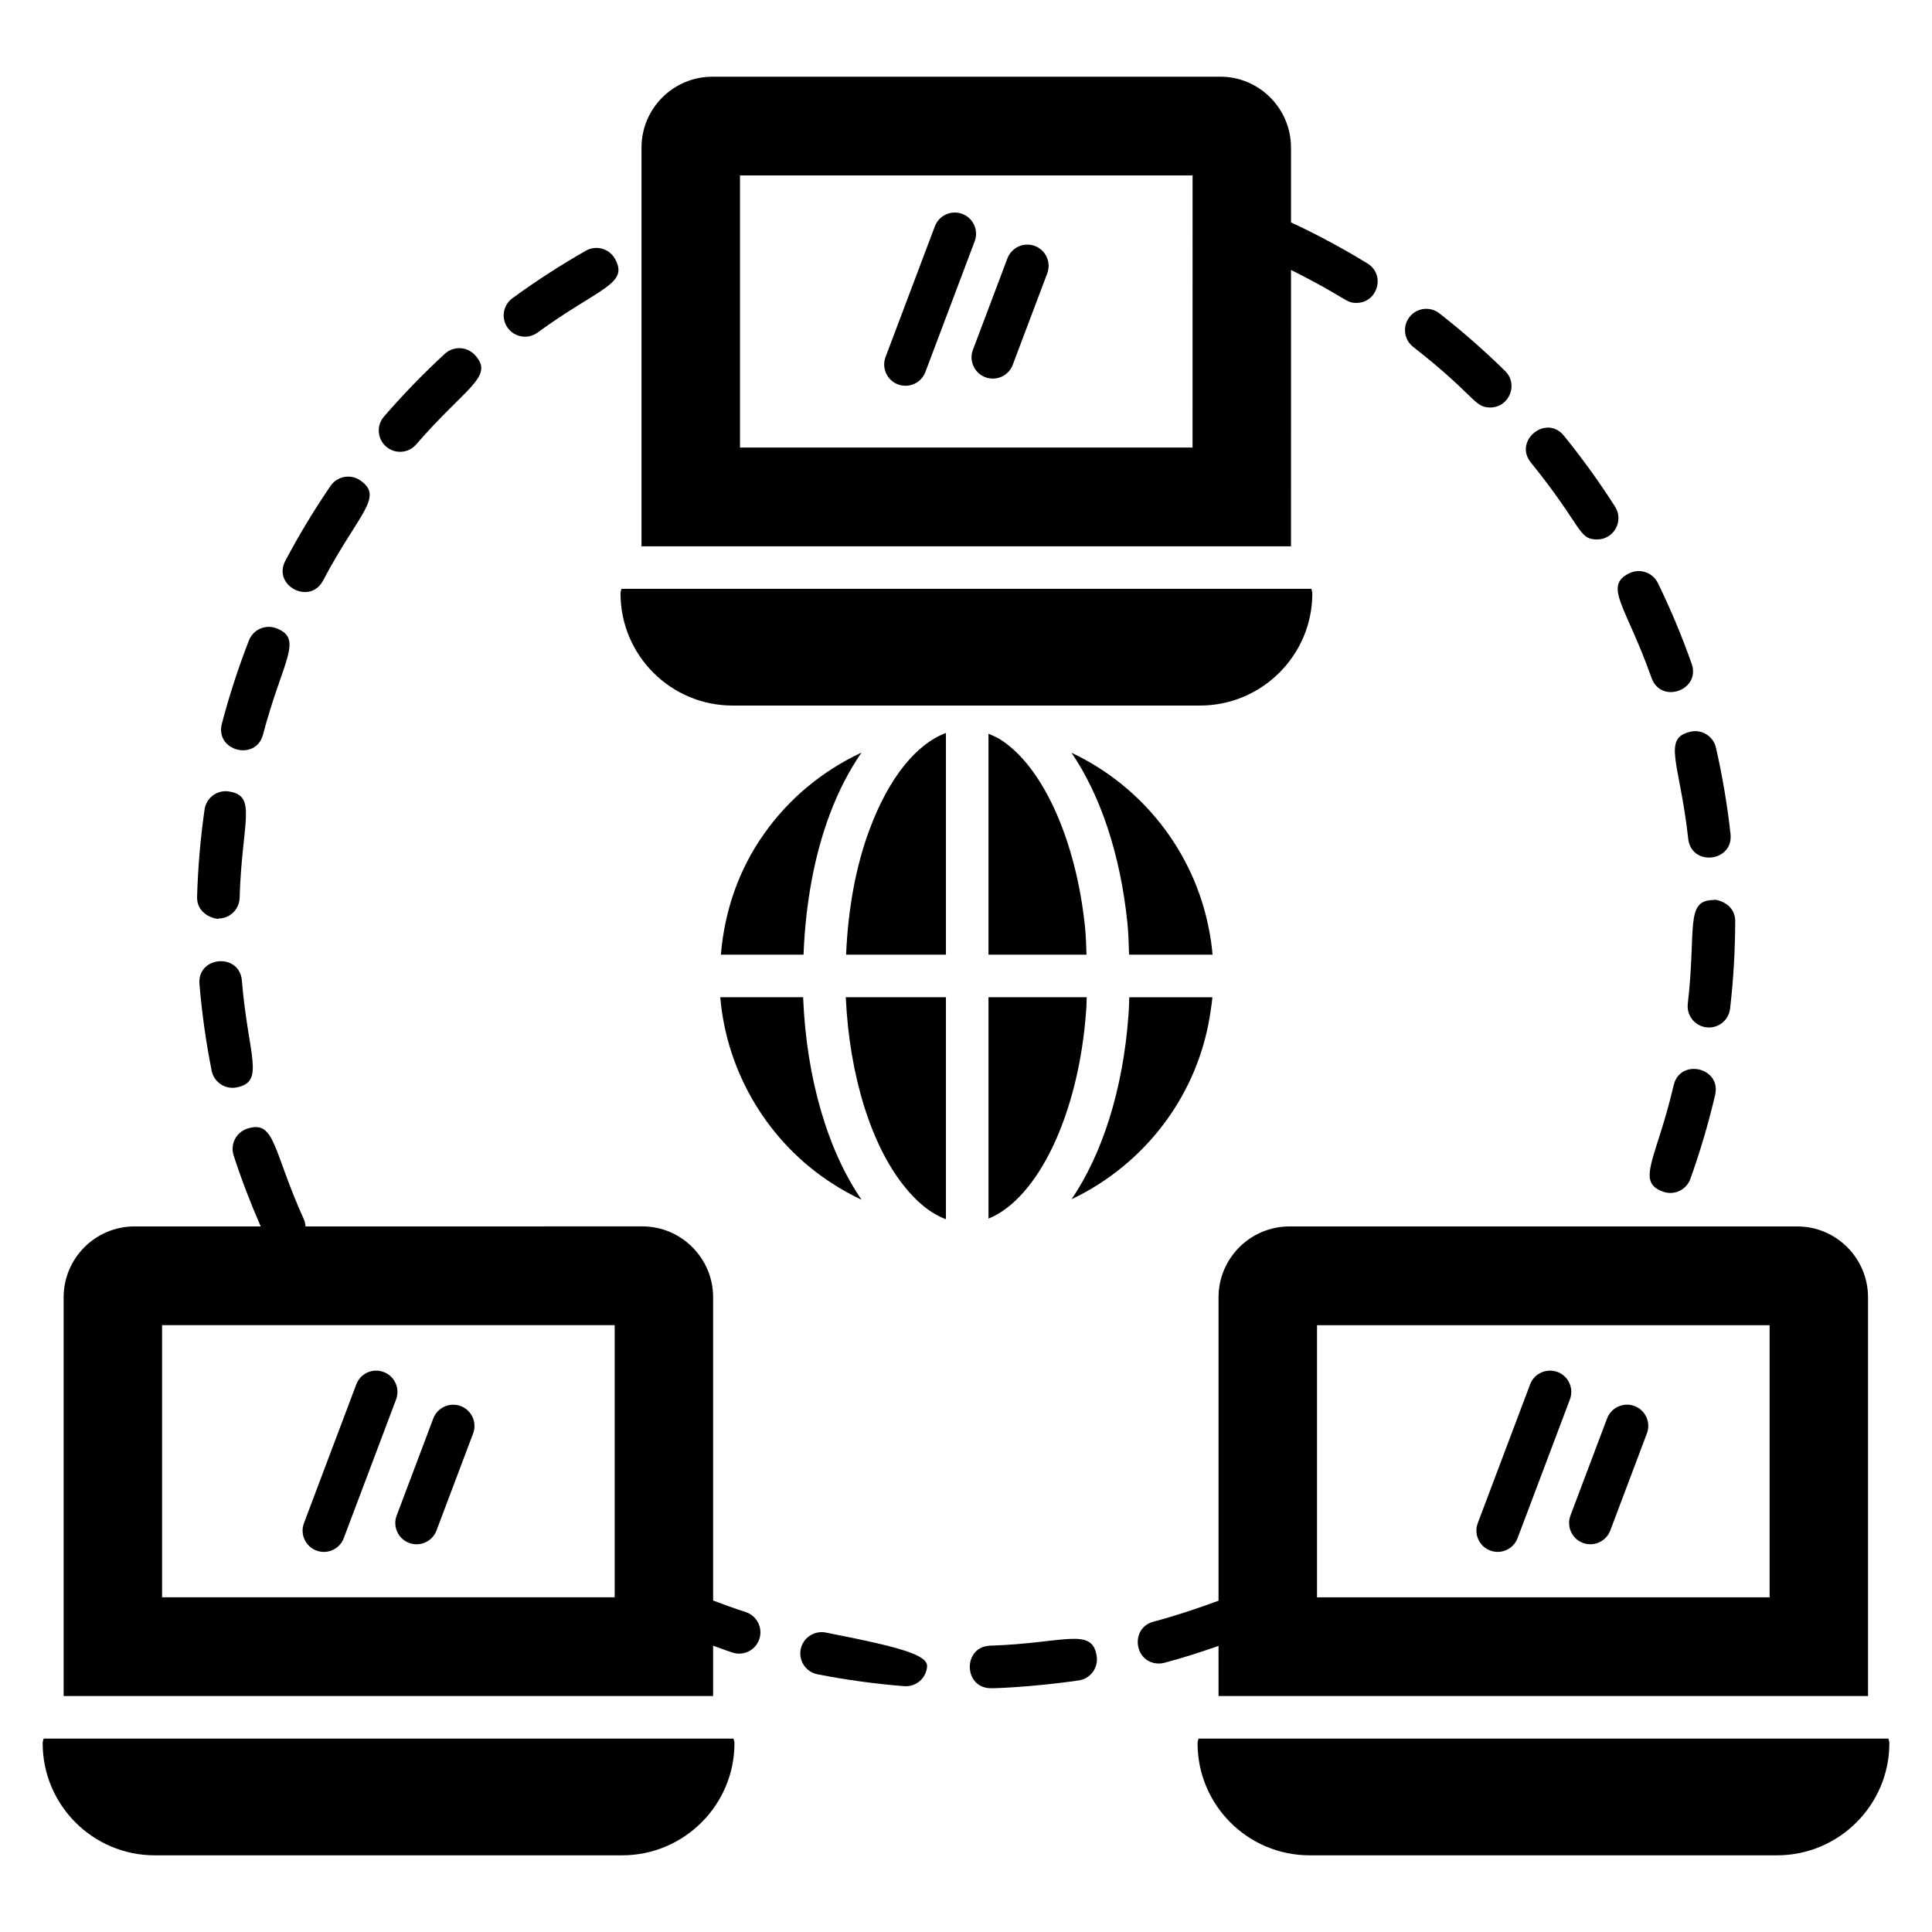
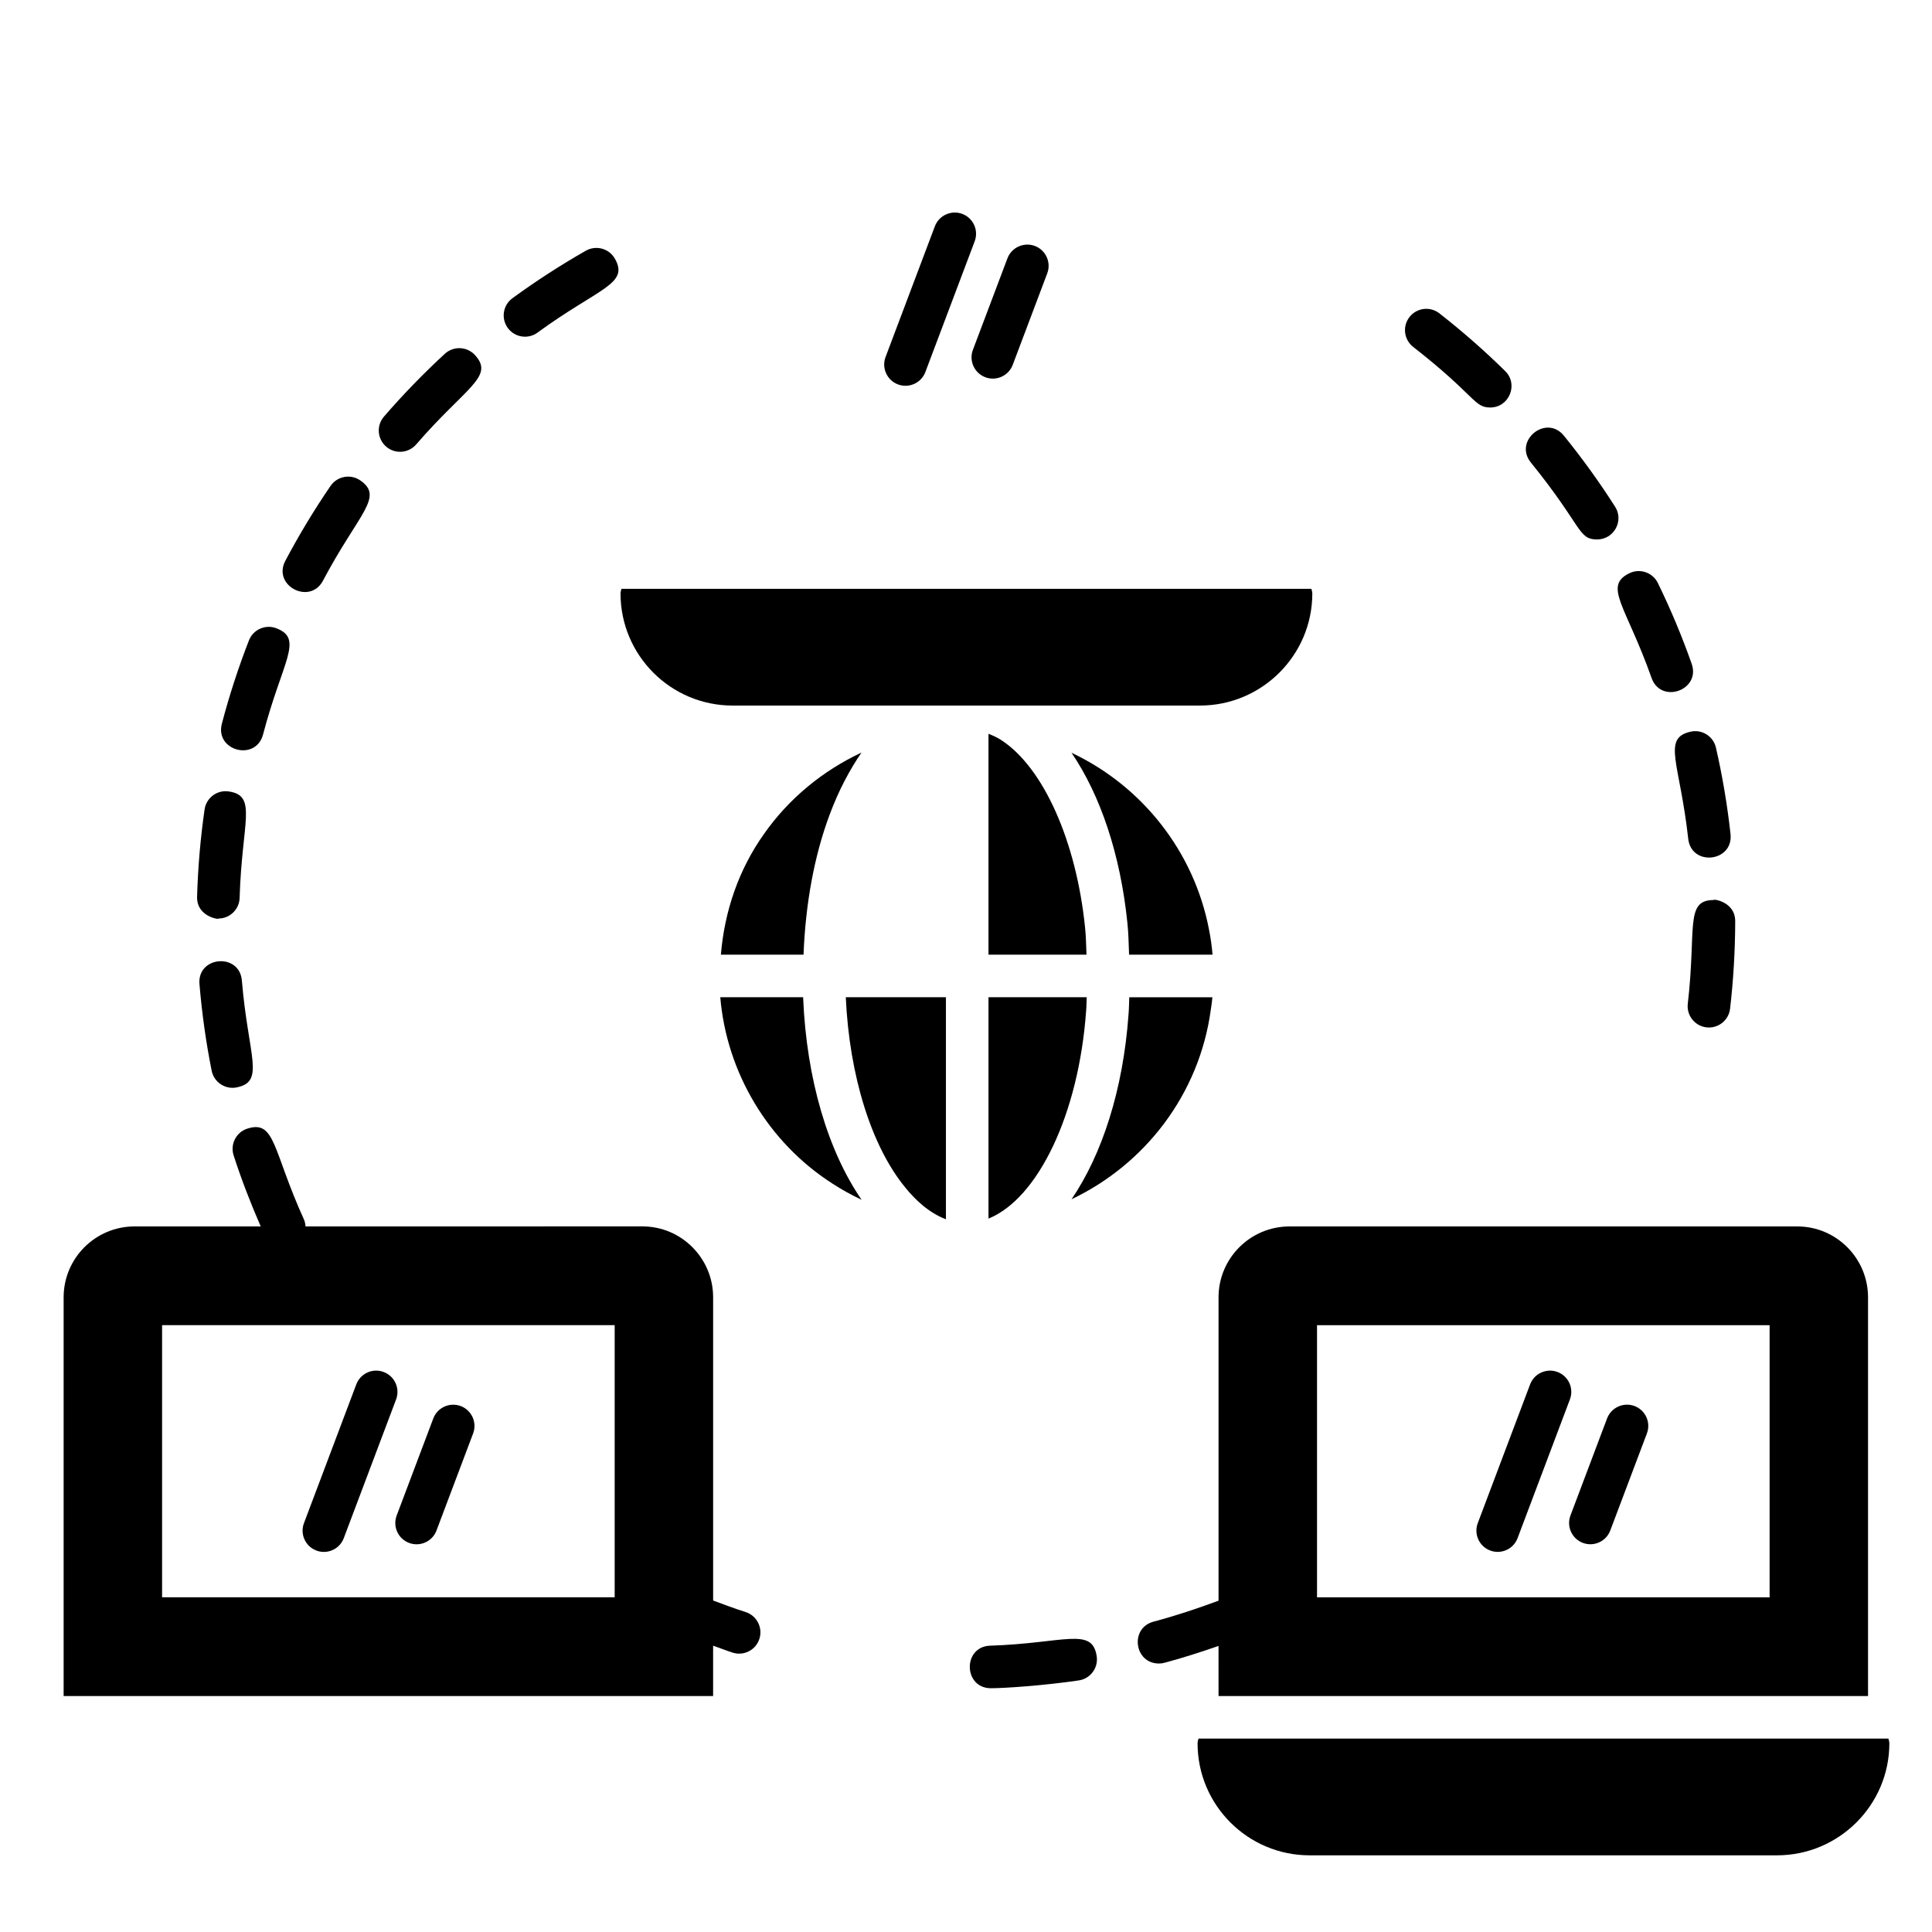
<svg xmlns="http://www.w3.org/2000/svg" fill="#000000" width="800px" height="800px" version="1.1" viewBox="144 144 512 512">
  <g>
-     <path d="m486.13 215.54c14.93 7.484 14.371 8.734 17.32 8.734 5.668 0 7.793-7.481 2.953-10.445-6.516-4-13.336-7.66-20.273-10.895v-19.809c0-10.379-8.422-18.801-18.723-18.801h-134.6c-10.379 0-18.801 8.422-18.801 18.801v105.65h172.12c0.004-22.785 0.004-42.844 0.004-73.234zm-26.094 47.066h-119.93v-72.113h119.94z" />
    <path d="m338.15 330.98h123.85c16.391 0 29.777-13.309 29.777-29.703 0-0.438-0.156-0.82-0.25-1.227h-182.84c-0.09 0.406-0.242 0.789-0.242 1.227 0 16.391 13.309 29.703 29.703 29.703z" />
    <path d="m286.45 232.14c16.262-11.879 24.359-12.812 20.5-19.59-1.547-2.711-4.988-3.644-7.691-2.109-6.688 3.809-13.234 8.043-19.461 12.594-2.516 1.836-3.066 5.363-1.227 7.879 1.828 2.508 5.359 3.07 7.879 1.227z" />
    <path d="m254.29 261.78c13.148-15.207 20.859-17.957 15.57-23.695-2.109-2.289-5.676-2.434-7.973-0.328-5.664 5.219-11.094 10.82-16.133 16.645-2.039 2.356-1.777 5.918 0.578 7.957 2.375 2.047 5.93 1.766 7.957-0.578z" />
    <path d="m196.86 404.79c0.641 7.699 1.727 15.426 3.231 22.957 0.621 3.113 3.664 5.035 6.633 4.426 7.641-1.523 3.035-8.293 1.375-28.316-0.617-7.426-11.855-6.508-11.238 0.934z" />
    <path d="m229.59 297.89c9.473-17.926 16.305-22.18 9.852-26.598-2.562-1.75-6.074-1.098-7.84 1.473-4.348 6.359-8.383 13.039-11.984 19.852-3.484 6.598 6.504 11.812 9.973 5.273z" />
    <path d="m201.87 387.42c3.039 0 5.543-2.418 5.633-5.473 0.59-20.176 4.809-27.102-2.906-28.207-3.078-0.449-5.938 1.695-6.383 4.781-1.094 7.606-1.758 15.375-1.984 23.094-0.164 5.57 6.394 6.16 5.641 5.805z" />
    <path d="m213.71 338.65c5.121-19.52 10.844-25.312 3.559-28.141-2.883-1.133-6.168 0.301-7.301 3.211-2.797 7.184-5.211 14.609-7.172 22.066-1.891 7.219 9.012 10.078 10.914 2.863z" />
    <path d="m406.42 580.12c-7.352 0.234-7.141 11.277 0.18 11.277 3.617 0 13.934-0.695 23.281-2.066 3.082-0.457 5.211-3.32 4.758-6.402-1.172-7.875-8.594-3.441-28.219-2.809z" />
-     <path d="m362.81 576.64c-3.051-0.59-6.019 1.391-6.617 4.449-0.598 3.059 1.395 6.023 4.449 6.617 7.555 1.477 15.285 2.539 22.973 3.148 3.223 0.23 5.828-2.156 6.07-5.172 0.246-3.109-7.043-5.176-26.875-9.043z" />
    <path d="m341.59 571.21c-2.91-0.926-5.754-1.996-8.602-3.055v-80.344c0-10.379-8.422-18.801-18.723-18.801l-89.297 0.004c-0.055-0.625-0.152-1.254-0.426-1.855-8.352-18.387-7.539-26.438-14.992-24.062-2.965 0.953-4.594 4.129-3.637 7.098 2.055 6.375 4.5 12.672 7.18 18.824l-33.43-0.004c-10.379 0-18.801 8.422-18.801 18.801v105.65h172.12v-13.344c1.734 0.605 3.43 1.285 5.188 1.844 0.57 0.18 1.141 0.266 1.707 0.266 2.394 0 4.613-1.531 5.375-3.934 0.945-2.973-0.699-6.144-3.664-7.086zm-34.695-3.914h-119.94v-72.113h119.94z" />
    <path d="m538.93 251.99c5.019 0 7.547-6.133 3.953-9.66-5.496-5.406-11.359-10.547-17.43-15.289-2.453-1.926-5.996-1.484-7.918 0.969-1.922 2.457-1.484 6 0.969 7.918 16.641 13.004 16.07 16.062 20.426 16.062z" />
    <path d="m581.67 323.64c2.484 7.059 13.121 3.273 10.633-3.754-2.562-7.269-5.574-14.461-8.949-21.379-1.371-2.801-4.754-3.953-7.543-2.598-7.023 3.426-0.863 8.695 5.859 27.73z" />
    <path d="m567.27 286.96c4.387 0 7.164-4.891 4.75-8.672-4.144-6.5-8.707-12.824-13.555-18.805-4.695-5.812-13.457 1.305-8.762 7.102 13.789 17.023 12.418 20.375 17.566 20.375z" />
    <path d="m602.49 411.31c0.883-7.625 1.34-15.41 1.359-23.141 0.012-5.5-6.391-5.992-5.641-5.656-7.793 0-4.602 7.504-6.926 27.496-0.383 3.328 2.207 6.289 5.609 6.289 2.824 0.004 5.266-2.117 5.598-4.988z" />
    <path d="m591.39 366.25c0.828 7.492 12.031 6.188 11.215-1.234-0.844-7.656-2.141-15.348-3.859-22.863-0.691-3.031-3.699-4.957-6.754-4.242-7.617 1.734-2.801 8.301-0.602 28.34z" />
-     <path d="m587.54 431.6c-4.594 19.703-10.152 25.57-2.789 28.215 2.961 1.051 6.172-0.492 7.215-3.402 2.598-7.246 4.805-14.727 6.562-22.25 1.695-7.269-9.285-9.82-10.988-2.562z" />
    <path d="m466.93 593.47h172.12v-105.65c0-10.379-8.422-18.801-18.723-18.801h-134.6c-10.379 0-18.801 8.422-18.801 18.801v80.379c-5.66 2.098-11.422 4.008-17.242 5.559-6.34 1.688-5.113 11.09 1.449 11.09 0.48 0 0.969-0.059 1.457-0.191 4.82-1.285 9.598-2.824 14.332-4.469 0.004 3.727 0.004 8.004 0.004 13.281zm26.094-98.281h119.94v72.113h-119.94z" />
    <path d="m644.45 604.75h-182.84c-0.09 0.406-0.242 0.789-0.242 1.227 0 16.391 13.309 29.703 29.703 29.703h123.85c16.391 0 29.777-13.309 29.777-29.703-0.004-0.438-0.156-0.82-0.25-1.227z" />
    <path d="m381.97 245.87c0.652 0.246 1.328 0.363 1.988 0.363 2.277 0 4.426-1.391 5.277-3.648l13.066-34.637c1.102-2.914-0.371-6.168-3.285-7.266-2.894-1.09-6.164 0.375-7.266 3.285l-13.066 34.637c-1.102 2.914 0.371 6.164 3.285 7.266z" />
    <path d="m405.12 243.97c0.652 0.246 1.324 0.363 1.988 0.363 2.277 0 4.426-1.391 5.277-3.648l9.145-24.238c1.102-2.91-0.371-6.168-3.285-7.266-2.879-1.09-6.164 0.371-7.266 3.285l-9.145 24.238c-1.102 2.91 0.371 6.168 3.285 7.266z" />
    <path d="m556.76 507.59c-2.902-1.086-6.168 0.375-7.266 3.285l-13.867 36.762c-1.102 2.914 0.371 6.168 3.285 7.266 0.652 0.246 1.328 0.363 1.988 0.363 2.277 0 4.426-1.391 5.277-3.648l13.867-36.762c1.102-2.918-0.367-6.168-3.285-7.266z" />
    <path d="m577.16 516.61c-2.894-1.086-6.164 0.375-7.266 3.285l-9.703 25.719c-1.102 2.91 0.371 6.168 3.285 7.266 0.652 0.246 1.328 0.363 1.988 0.363 2.277 0 4.426-1.391 5.277-3.648l9.703-25.719c1.105-2.91-0.367-6.168-3.285-7.266z" />
    <path d="m227.84 554.91c0.652 0.25 1.328 0.363 1.988 0.363 2.281 0 4.426-1.391 5.277-3.648l13.863-36.762c1.102-2.914-0.371-6.168-3.285-7.266-2.918-1.121-6.168 0.371-7.266 3.285l-13.863 36.762c-1.102 2.914 0.371 6.168 3.285 7.266z" />
    <path d="m252.41 552.89c0.652 0.246 1.328 0.363 1.988 0.363 2.277 0 4.426-1.391 5.277-3.648l9.703-25.719c1.102-2.91-0.371-6.168-3.285-7.266-2.902-1.086-6.168 0.375-7.266 3.285l-9.703 25.719c-1.102 2.91 0.371 6.168 3.285 7.266z" />
    <path d="m372.33 461.95c-8.973-13.035-14.594-32.141-15.484-53.434-0.004-0.086-0.004-0.152-0.008-0.238h-21.957c1.688 20.016 12.75 38.488 29.672 49.352 2.496 1.633 5.102 3.055 7.777 4.32z" />
    <path d="m383.97 458.78c2.527 3.129 6.184 6.641 10.711 8.332v-58.836h-26.539c0.945 20.871 6.84 39.637 15.828 50.504z" />
    <path d="m335.04 397h21.902c0.527-13.434 2.828-26.223 6.957-37.199 2.336-6.269 5.203-11.691 8.406-16.363-10.211 4.789-19.207 12.105-25.855 21.59-6.676 9.414-10.441 20.391-11.41 31.973z" />
-     <path d="m374.47 363.75c-3.672 9.754-5.734 21.176-6.246 33.242h26.461v-58.75c-7.856 2.914-15.16 11.926-20.215 25.508z" />
    <path d="m409.49 340.23c-1.156-0.793-2.344-1.289-3.531-1.777v58.543h25.977c-0.113-2.418-0.129-4.879-0.383-7.219-2.324-22.793-10.98-42.23-22.062-49.547z" />
    <path d="m464.39 390.3c-3.961-20.629-17.695-37.973-36.434-46.816 7.629 11.195 12.961 26.895 14.816 45.113 0.297 2.711 0.328 5.578 0.445 8.402h22.121c-0.199-2.269-0.5-4.512-0.949-6.699z" />
    <path d="m464.88 411.55c0.191-1.078 0.305-2.172 0.418-3.269h-22.031c-0.07 1.512-0.059 3.09-0.195 4.555-1.43 19.973-7.004 37.078-15.098 48.973 19.457-9.246 33.875-27.82 36.906-50.258z" />
    <path d="m405.96 466.94c13.047-5.266 23.902-27.551 25.875-55.043 0.113-1.199 0.094-2.422 0.156-3.625h-26.031z" />
-     <path d="m155.55 604.75c-0.09 0.406-0.242 0.789-0.242 1.227 0 16.391 13.309 29.703 29.703 29.703h123.85c16.391 0 29.777-13.309 29.777-29.703 0-0.438-0.156-0.82-0.25-1.227z" />
  </g>
</svg>